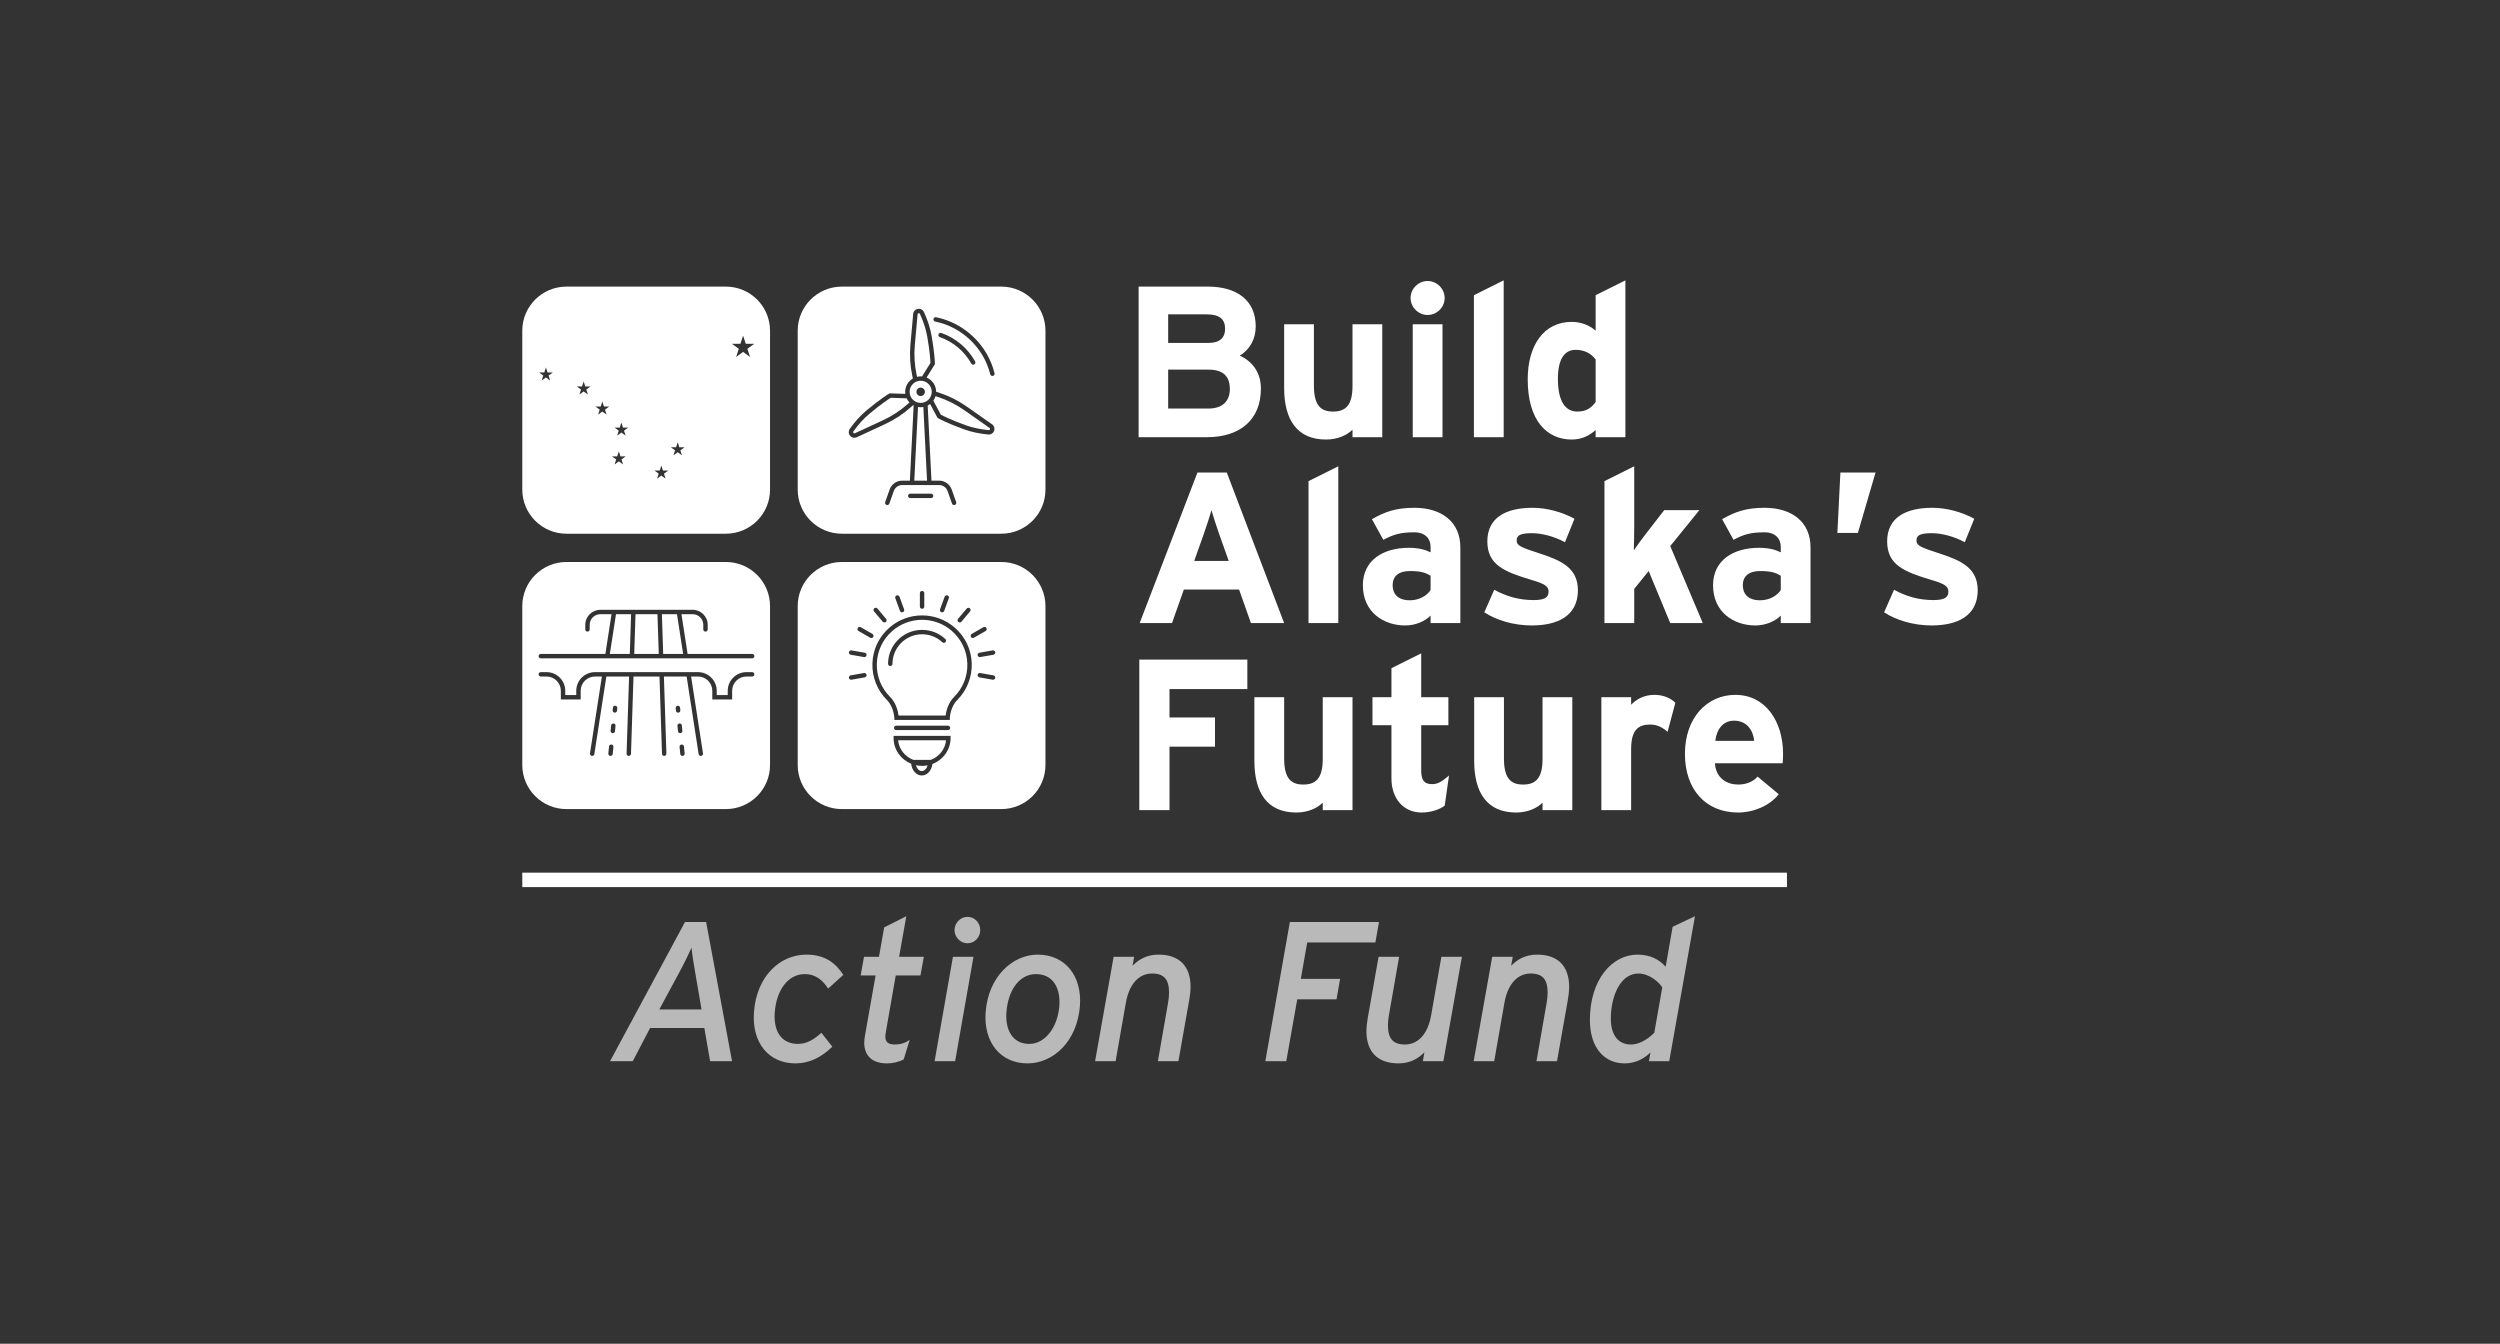
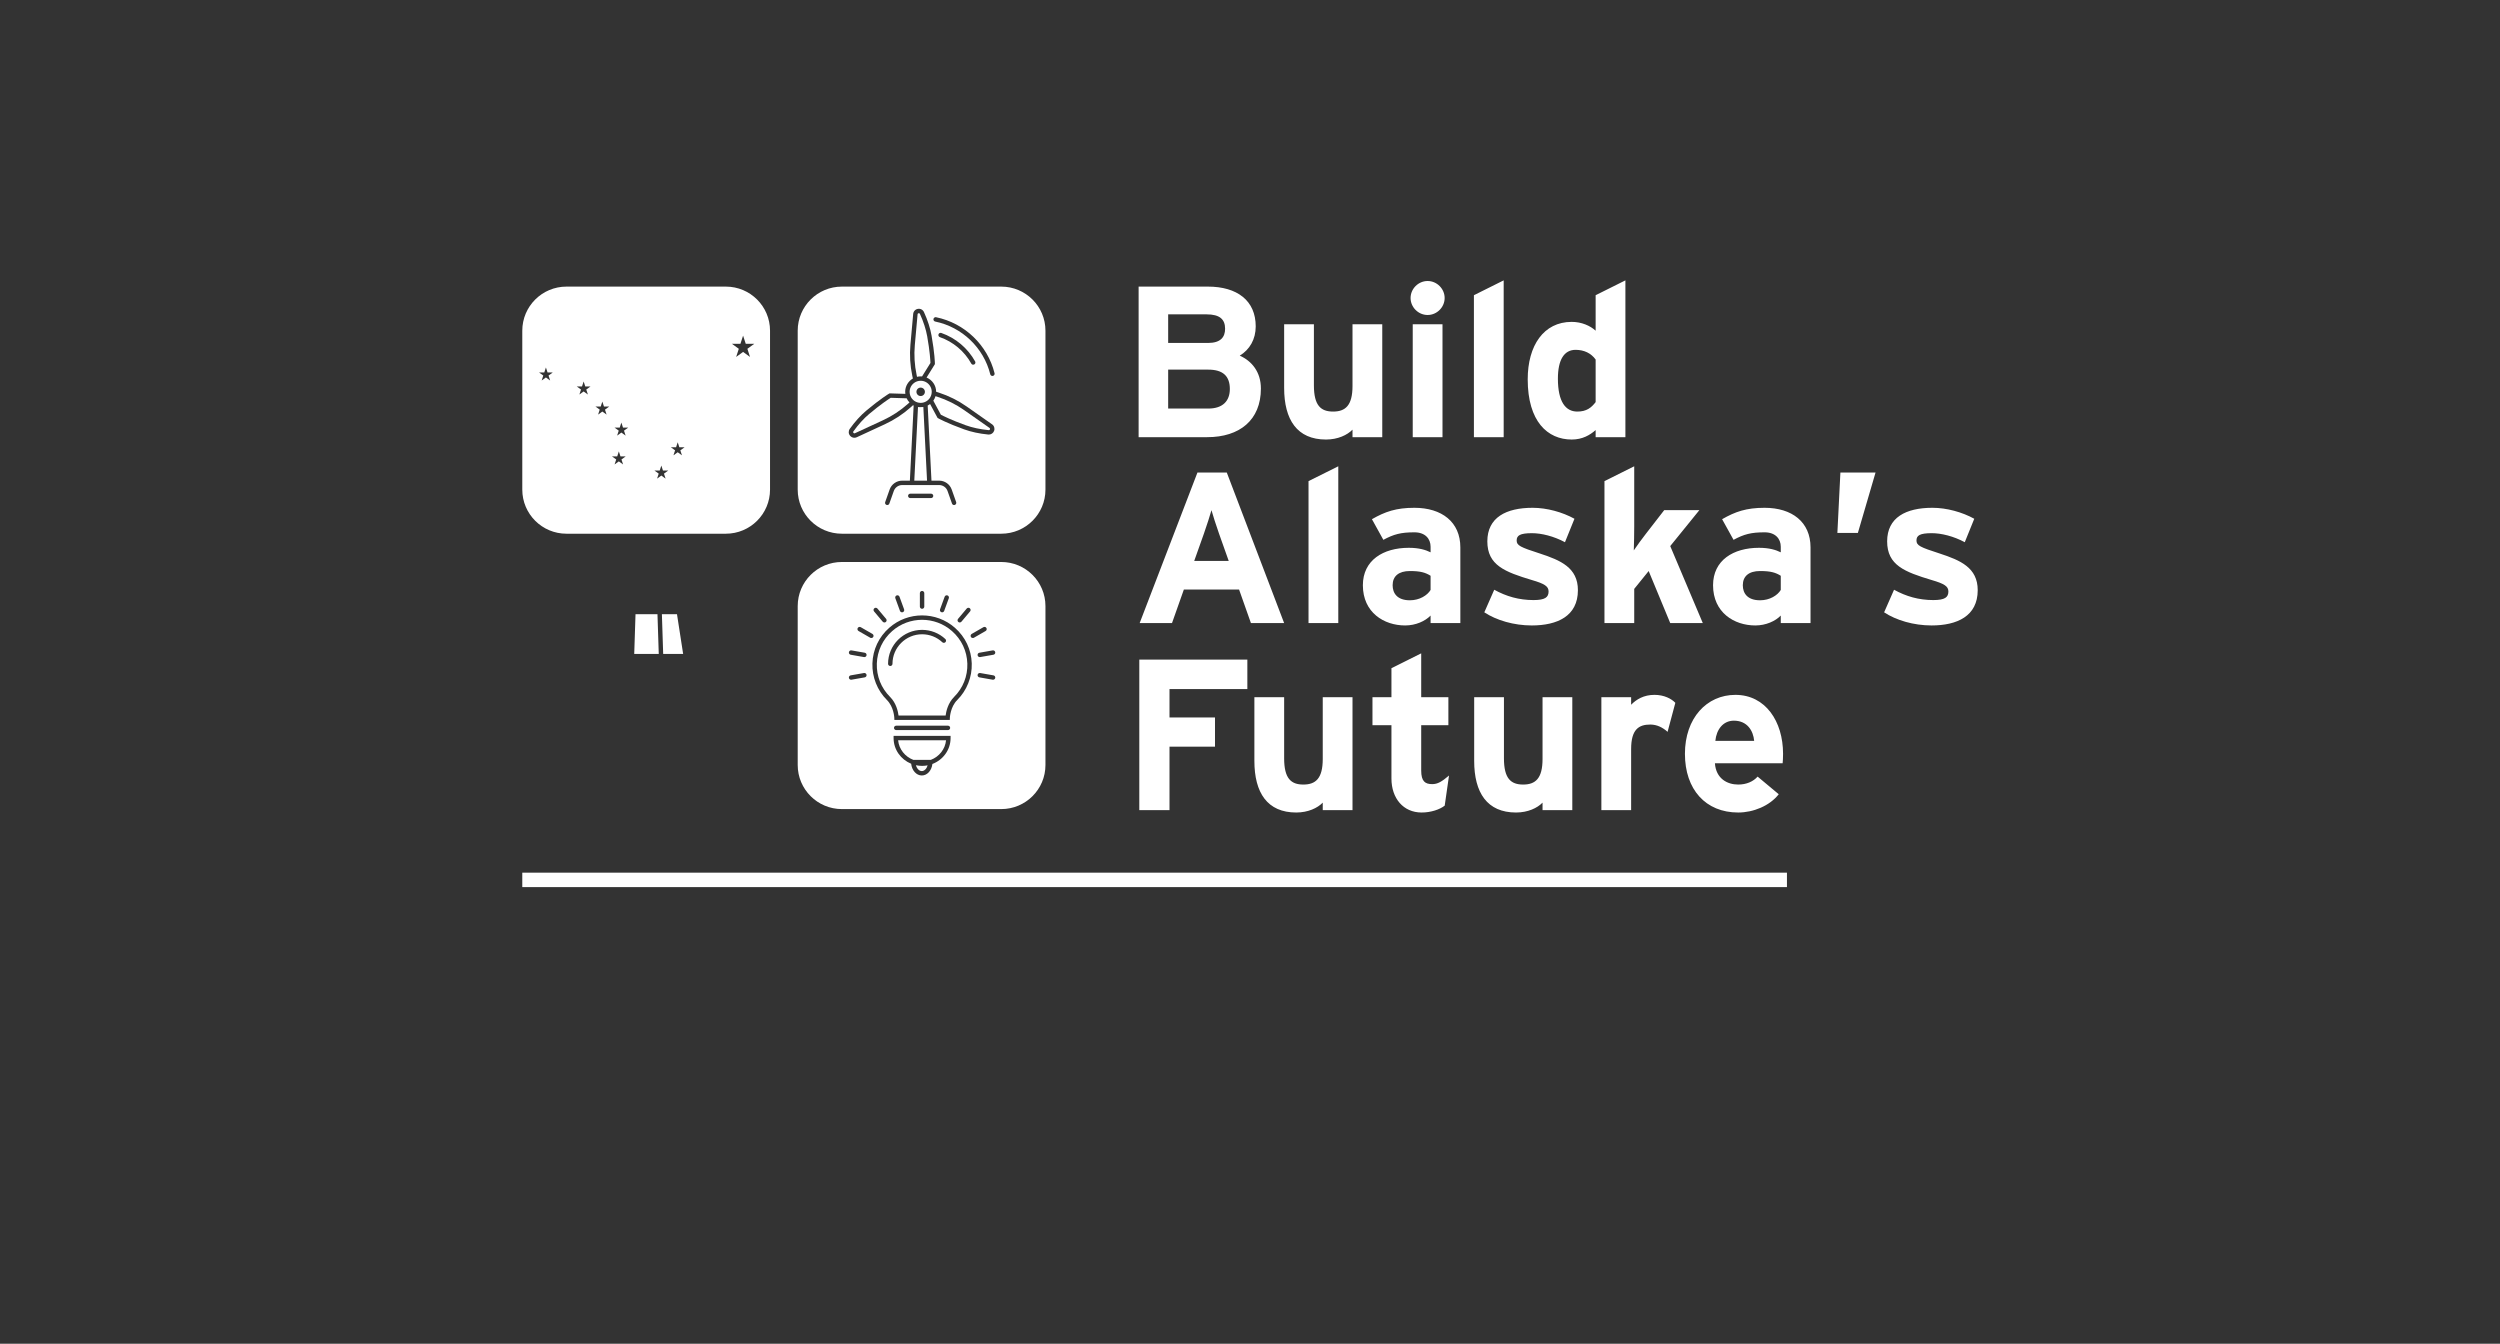
<svg xmlns="http://www.w3.org/2000/svg" width="800" height="430" viewBox="0 0 800 430" fill="none">
  <rect x="0" y="0" width="800" height="430" fill="#333333" stroke="none" />
-   <path d="M234.255 339.583H227.237L225.387 328.957H208.035L202.484 339.583H195.212L219.199 295.042H225.961L234.255 339.583ZM224.494 323.039L222.453 311.141C221.942 308.341 221.432 305.032 221.304 303.251C220.539 304.969 218.944 308.277 217.349 311.205L210.97 323.04L224.494 323.039ZM269.853 311.968L265.004 316.359C263.409 313.877 261.176 311.713 257.54 311.713C252.245 311.713 248.417 316.74 247.907 324.121C247.524 330.166 250.139 334.048 255.371 334.048C258.05 334.048 260.347 332.775 262.835 330.484L266.344 334.938C262.771 338.438 258.88 340.283 254.541 340.283C245.929 340.283 240.507 333.602 241.272 323.803C242.165 312.159 249.757 305.478 258.05 305.478C264.43 305.478 267.683 308.595 269.853 311.968ZM295.626 306.178L294.542 312.159H286.631L283.505 330.039C283.378 330.675 283.314 331.311 283.314 331.82C283.314 333.538 284.398 334.238 286.312 334.238C288.353 334.238 289.629 333.73 291.097 332.775L289.183 339.01C287.524 339.901 285.483 340.283 283.888 340.283C279.039 340.283 276.551 337.802 276.551 333.602C276.551 332.902 276.679 332.138 276.807 331.311L280.188 312.158H275.403L276.487 306.177H281.272L282.931 296.76L290.012 293.197L287.716 306.177L295.626 306.178ZM311.511 306.178L305.641 339.583H299.07L304.94 306.178H311.511ZM313.68 297.651C313.68 299.942 311.83 301.851 309.597 301.851C307.364 301.851 305.451 299.942 305.451 297.651C305.451 295.36 307.3 293.387 309.597 293.387C311.894 293.387 313.68 295.296 313.68 297.651ZM345.578 321.894C344.685 333.347 336.966 340.283 328.8 340.283C320.123 340.283 314.701 333.475 315.402 323.93C316.232 312.477 324.079 305.477 332.053 305.477C340.921 305.477 346.28 312.349 345.578 321.894ZM339.007 321.639C339.326 315.849 336.774 311.713 331.479 311.713C326.184 311.713 322.484 316.931 322.037 324.185C321.718 329.975 324.27 334.048 329.374 334.048C334.477 334.048 338.56 328.639 339.007 321.639ZM380.985 315.849C380.985 317.122 380.793 318.649 380.538 320.113L377.093 339.583H370.522L373.776 320.94C373.967 319.795 374.095 318.649 374.095 317.694C374.095 313.495 372.563 311.523 368.672 311.523C364.589 311.523 361.336 314.704 360.251 321.003L356.997 339.583H350.426L356.359 306.178H362.93L362.42 309.041C364.27 307.132 366.885 305.478 370.713 305.478C377.284 305.478 380.985 309.041 380.985 315.849ZM440.123 301.596H418.305L416.264 313.241H428.832L427.683 319.795H415.115L411.606 339.583H404.908L412.755 295.042H441.272L440.123 301.596ZM437.252 329.912C437.252 328.639 437.444 327.112 437.699 325.648L441.144 306.178H447.715L444.461 324.821C444.27 325.966 444.142 327.112 444.142 328.066C444.142 332.266 445.674 334.238 449.565 334.238C453.648 334.238 456.901 331.121 457.986 324.757L461.24 306.177H467.811L461.877 339.583H455.306L455.817 336.72C453.967 338.629 451.351 340.283 447.523 340.283C440.952 340.283 437.252 336.721 437.252 329.912ZM502.133 315.849C502.133 317.123 501.941 318.649 501.686 320.113L498.241 339.584H491.67L494.924 320.94C495.115 319.795 495.243 318.649 495.243 317.695C495.243 313.495 493.712 311.523 489.82 311.523C485.737 311.523 482.483 314.704 481.399 321.004L478.145 339.584H471.574L477.507 306.178H484.078L483.568 309.041C485.418 307.132 488.034 305.478 491.861 305.478C498.432 305.478 502.133 309.041 502.133 315.849ZM524.015 305.478C528.098 305.478 531.096 307.132 533.01 309.359L535.243 296.569L542.388 293.197L534.158 339.584H527.651L528.161 336.784C525.929 338.947 523.185 340.284 519.868 340.284C513.552 340.284 508.767 335.512 508.767 326.349C508.767 313.495 515.849 305.478 524.015 305.478ZM515.466 325.967C515.466 331.312 517.89 334.239 521.909 334.239C525.29 334.239 528.225 331.63 529.374 330.485L531.925 315.977C530.777 314.132 527.651 311.523 524.27 311.523C518.592 311.523 515.466 318.649 515.466 325.967Z" fill="#B9B9B9" />
  <path d="M167.131 279.252V283.872H571.824V279.252H167.131Z" fill="white" />
  <path d="M403.487 124.338C403.487 134.456 396.655 139.894 386.303 139.894H364.358V91.713H386.51C395.895 91.713 401.83 96.187 401.83 104.446C401.83 108.576 399.898 111.88 396.723 113.808C400.588 115.528 403.487 119.038 403.487 124.338ZM392.031 105.203C392.031 102.175 390.306 100.592 386.096 100.592H373.813V109.745H386.579C390.582 109.745 392.031 107.887 392.031 105.203ZM393.549 124.476C393.549 120.346 391.341 118.281 386.649 118.281H373.813V130.739H386.649C391.341 130.739 393.549 128.261 393.549 124.476ZM442.325 139.894H432.802V137.485C431.145 139.206 428.109 140.651 424.314 140.651C415.066 140.651 410.926 134.318 410.926 124.132V103.758H420.449V123.306C420.449 129.775 422.658 131.702 426.591 131.702C430.524 131.702 432.802 129.775 432.802 123.512V103.758H442.325V139.894ZM462.288 95.361C462.288 98.32 459.804 100.798 456.837 100.798C453.869 100.798 451.385 98.32 451.385 95.361C451.385 92.401 453.869 89.923 456.837 89.923C459.804 89.923 462.288 92.401 462.288 95.361ZM461.598 139.894H452.074V103.758H461.598V139.894ZM481.176 139.894H471.652V94.466L481.176 89.716V139.894ZM520.128 139.894H510.604V137.622C508.81 139.206 506.395 140.651 502.945 140.651C495.216 140.651 488.867 134.869 488.867 121.378C488.867 110.572 493.973 103.001 502.945 103.001C506.119 103.001 508.879 104.239 510.604 105.823V94.466L520.128 89.716V139.894ZM510.604 128.674V115.046C509.155 113.049 506.947 111.949 504.187 111.949C500.529 111.949 498.528 115.114 498.528 121.171C498.528 128.605 501.012 131.702 504.739 131.702C507.706 131.702 509.224 130.464 510.604 128.674ZM410.926 199.388H400.298L396.503 188.65H378.836L375.04 199.388H364.689L383.184 151.207H392.569L410.926 199.388ZM393.19 179.496L390.085 170.754C389.118 167.932 388.152 165.042 387.67 163.252C387.186 165.042 386.22 167.933 385.254 170.754L382.149 179.496H393.19ZM428.252 199.388H418.728V153.96L428.252 149.211V199.388ZM467.311 199.388H457.788V196.979C456.062 198.768 453.026 200.145 449.645 200.145C442.882 200.145 436.119 196.015 436.119 187.274C436.119 179.289 442.605 175.297 450.818 175.297C454.13 175.297 456.27 175.986 457.788 176.743V174.953C457.788 172.407 456.062 170.342 452.612 170.342C448.265 170.342 445.988 170.961 442.675 172.75L439.017 166.143C443.227 163.734 446.747 162.495 452.612 162.495C461.376 162.495 467.311 167.038 467.311 175.16V199.388ZM457.788 188.788V184.245C456.132 183.212 454.544 182.731 451.163 182.731C447.575 182.731 445.643 184.383 445.643 187.274C445.643 189.82 447.092 192.091 451.163 192.091C454.269 192.091 456.753 190.508 457.788 188.788ZM504.931 188.857C504.931 197.185 498.306 200.145 490.163 200.145C484.436 200.145 478.846 198.493 474.981 195.946L478.156 188.719C482.02 190.853 486.092 192.023 490.715 192.023C494.442 192.023 495.546 191.128 495.546 189.269C495.546 187.618 494.235 186.791 490.232 185.622C481.537 183.006 475.947 180.872 475.947 173.232C475.947 165.592 481.951 162.495 490.44 162.495C494.994 162.495 499.963 163.871 503.827 166.005L500.791 173.507C497.202 171.58 493.269 170.617 490.232 170.617C486.368 170.617 485.333 171.374 485.333 172.957C485.333 174.54 486.437 175.091 492.854 177.155C499.342 179.289 504.931 181.63 504.931 188.857ZM544.896 199.388H534.476L527.575 182.731L522.952 188.444V199.388H513.429V153.96L522.952 149.211V168.414C522.952 170.617 522.883 174.334 522.814 176.123C523.78 174.678 525.436 172.407 526.678 170.823L532.544 163.252H543.792L534.476 174.747L544.896 199.388ZM579.369 199.388H569.846V196.979C568.12 198.768 565.084 200.145 561.703 200.145C554.94 200.145 548.177 196.015 548.177 187.274C548.177 179.289 554.664 175.297 562.876 175.297C566.188 175.297 568.328 175.986 569.846 176.743V174.953C569.846 172.407 568.12 170.342 564.67 170.342C560.323 170.342 558.046 170.961 554.733 172.75L551.075 166.143C555.285 163.734 558.805 162.495 564.67 162.495C573.434 162.495 579.369 167.038 579.369 175.16V199.388ZM569.846 188.788V184.245C568.19 183.212 566.602 182.731 563.221 182.731C559.633 182.731 557.701 184.383 557.701 187.274C557.701 189.82 559.15 192.091 563.221 192.091C566.327 192.091 568.811 190.508 569.846 188.788ZM600.175 151.207L594.517 170.548H587.961L588.927 151.207H600.175ZM632.869 188.856C632.869 197.185 626.245 200.144 618.101 200.144C612.374 200.144 606.784 198.493 602.919 195.946L606.094 188.719C609.958 190.853 614.03 192.022 618.653 192.022C622.38 192.022 623.484 191.128 623.484 189.269C623.484 187.617 622.173 186.791 618.171 185.622C609.476 183.006 603.886 180.872 603.886 173.232C603.886 165.592 609.889 162.494 618.378 162.494C622.933 162.494 627.901 163.871 631.766 166.005L628.729 173.507C625.141 171.58 621.207 170.616 618.171 170.616C614.306 170.616 613.271 171.373 613.271 172.957C613.271 174.54 614.375 175.091 620.793 177.155C627.28 179.289 632.869 181.629 632.869 188.856ZM399.152 220.497H374.239V229.583H388.8V238.944H374.239V259.248H364.578V211.068H399.152V220.497ZM432.803 259.248H423.279V256.84C421.623 258.56 418.587 260.005 414.791 260.005C405.543 260.005 401.403 253.673 401.403 243.487V223.113H410.926V242.66C410.926 249.13 413.135 251.057 417.068 251.057C421.001 251.057 423.279 249.13 423.279 242.867V223.112H432.803V259.248ZM463.688 248.167L462.308 257.803C460.721 259.042 457.891 260.005 454.924 260.005C449.058 260.005 445.263 255.463 445.263 249.13V232.061H439.19V223.112H445.263V213.821L454.786 209.071V223.113H463.481V232.061H454.786V246.584C454.786 250.025 456.028 250.92 458.305 250.92C460.031 250.92 461.342 250.163 463.688 248.167ZM503.138 259.248H493.614V256.84C491.958 258.56 488.922 260.005 485.126 260.005C475.879 260.005 471.738 253.673 471.738 243.487V223.113H481.262V242.66C481.262 249.13 483.47 251.057 487.403 251.057C491.336 251.057 493.614 249.13 493.614 242.867V223.112H503.138V259.248ZM536.109 224.902L533.624 234.194C532.106 232.818 530.243 231.854 528.104 231.854C524.377 231.854 521.962 233.437 521.962 239.7V259.248H512.439V223.112H521.962V225.521C523.618 223.8 526.033 222.355 529.415 222.355C532.52 222.355 534.866 223.594 536.109 224.902ZM570.579 241.215C570.579 242.592 570.509 243.555 570.441 244.244H548.772C549.117 249.199 552.774 251.058 556.225 251.058C558.847 251.058 561.055 250.094 562.436 248.511L569.198 254.155C566.3 257.872 561.055 260.005 556.225 260.005C545.804 260.005 539.179 252.641 539.179 241.215C539.179 229.788 546.149 222.356 555.328 222.356C564.989 222.356 570.579 230.89 570.579 241.215ZM561.332 237.085C561.055 233.85 559.123 230.615 554.845 230.615C551.394 230.615 549.255 233.437 548.91 237.085H561.332Z" fill="white" />
  <path fill-rule="evenodd" clip-rule="evenodd" d="M232.269 91.714H181.274C173.463 91.714 167.132 98.029 167.132 105.819V156.682C167.132 164.472 173.463 170.787 181.274 170.787H232.269C240.079 170.787 246.41 164.472 246.41 156.682V105.819C246.41 98.029 240.079 91.714 232.269 91.714ZM174.693 117.589L175.212 119.184H176.893L175.533 120.17L176.053 121.765L174.692 120.779L173.332 121.765L173.851 120.17L172.491 119.184H174.172L174.693 117.589ZM186.245 123.667H184.564L185.924 124.653L185.405 126.248L186.765 125.262L188.125 126.248L187.606 124.653L188.966 123.667H187.285L186.765 122.072L186.245 123.667ZM192.23 130.097H190.549L191.909 131.083L191.389 132.678L192.75 131.692L194.11 132.678L193.591 131.083L194.951 130.097H193.27L192.75 128.502L192.23 130.097ZM198.317 136.822H196.636L197.996 137.808L197.477 139.403L198.837 138.417L200.198 139.403L199.678 137.808L201.038 136.822H199.357L198.838 135.227L198.317 136.822ZM197.508 146.045H195.827L197.187 147.03L196.668 148.625L198.028 147.64L199.389 148.625L198.869 147.03L200.229 146.045H198.548L198.029 144.45L197.508 146.045ZM211.109 150.579H209.427L210.788 151.565L210.268 153.16L211.629 152.174L212.989 153.16L212.469 151.565L213.83 150.579H212.148L211.629 148.984L211.109 150.579ZM216.348 143.124H214.667L216.027 144.11L215.508 145.705L216.868 144.719L218.229 145.705L217.709 144.11L219.069 143.124H217.388L216.869 141.529L216.348 143.124ZM236.941 110.008H234.197L236.417 111.617L235.569 114.22L237.789 112.611L240.009 114.22L239.161 111.617L241.381 110.008H238.637L237.789 107.405L236.941 110.008Z" fill="white" />
  <path d="M212.218 209.258L211.806 196.547H216.637L218.604 209.258H212.218Z" fill="white" />
  <path d="M210.802 209.258H202.954L203.365 196.547H210.391L210.802 209.258Z" fill="white" />
-   <path d="M201.539 209.258H195.152L197.119 196.547H201.95L201.539 209.258Z" fill="white" />
-   <path fill-rule="evenodd" clip-rule="evenodd" d="M181.274 179.835H232.269C240.079 179.835 246.41 186.15 246.41 193.94V244.802C246.41 252.592 240.079 258.908 232.269 258.908H181.274C173.463 258.908 167.132 252.592 167.132 244.802V193.94C167.132 186.15 173.463 179.835 181.274 179.835ZM196.075 241.255L196.298 239.02C196.336 238.632 196.053 238.287 195.664 238.248C195.28 238.215 194.929 238.493 194.891 238.881L194.668 241.116C194.63 241.503 194.913 241.848 195.302 241.887C195.326 241.889 195.349 241.89 195.372 241.89C195.732 241.89 196.039 241.619 196.075 241.255ZM172.355 209.963C172.355 210.353 172.671 210.669 173.062 210.669H240.693C241.084 210.669 241.4 210.353 241.4 209.963C241.4 209.574 241.083 209.258 240.693 209.258H220.034L218.067 196.546H221.655C223.527 196.546 225.05 198.066 225.05 199.932V201.413C225.05 201.803 225.366 202.119 225.757 202.119C226.148 202.119 226.464 201.803 226.464 201.413V199.932C226.464 197.287 224.307 195.136 221.655 195.136H192.099C189.448 195.136 187.29 197.288 187.29 199.932V201.413C187.29 201.803 187.607 202.119 187.998 202.119C188.389 202.119 188.705 201.803 188.705 201.413V199.932C188.705 198.065 190.228 196.546 192.1 196.546H195.688L193.721 209.258H173.062C172.671 209.258 172.355 209.574 172.355 209.963ZM196.126 226.469C196.164 226.081 196.513 225.798 196.899 225.836C197.288 225.875 197.572 226.22 197.533 226.608L197.453 227.41C197.417 227.774 197.109 228.046 196.75 228.046L196.732 228.045L196.714 228.045L196.708 228.044C196.699 228.044 196.689 228.043 196.68 228.042C196.291 228.004 196.007 227.659 196.046 227.271L196.126 226.469ZM217.458 239.02C217.419 238.632 217.703 238.287 218.092 238.248C218.482 238.212 218.826 238.493 218.865 238.881L219.087 241.116C219.126 241.503 218.843 241.848 218.454 241.887C218.43 241.889 218.406 241.89 218.383 241.89C218.024 241.89 217.717 241.619 217.681 241.255L217.458 239.02ZM195.562 232.14C195.6 231.752 195.95 231.472 196.335 231.508C196.723 231.546 197.007 231.892 196.968 232.279L196.799 233.98C196.763 234.344 196.456 234.616 196.097 234.616C196.083 234.616 196.069 234.615 196.055 234.615C196.045 234.614 196.036 234.613 196.026 234.612C195.637 234.574 195.354 234.229 195.392 233.841L195.562 232.14ZM238.863 215.08H240.693C241.083 215.08 241.4 215.396 241.4 215.785C241.4 216.175 241.083 216.491 240.693 216.491H238.861C236.338 216.491 234.285 218.538 234.285 221.055V223.83H227.939V221.055C227.939 218.538 225.886 216.491 223.363 216.491H221.153L224.959 241.078C225.018 241.463 224.754 241.823 224.368 241.883C224.331 241.888 224.295 241.891 224.259 241.891C223.916 241.891 223.615 241.642 223.561 241.293L219.723 216.491H212.451L213.249 241.163C213.262 241.552 212.956 241.878 212.565 241.891L212.556 241.891L212.549 241.891L212.542 241.891C212.162 241.891 211.848 241.59 211.836 241.209L211.036 216.492H202.719L201.919 241.209C201.907 241.59 201.593 241.891 201.213 241.891C201.205 241.891 201.198 241.891 201.19 241.891C200.8 241.878 200.493 241.552 200.506 241.163L201.304 216.491H194.032L190.194 241.293C190.14 241.642 189.839 241.891 189.496 241.891C189.46 241.891 189.424 241.888 189.387 241.883C189.001 241.823 188.736 241.463 188.796 241.078L192.601 216.491H190.392C187.869 216.491 185.816 218.538 185.816 221.055V223.83H179.47V221.055C179.47 218.538 177.417 216.491 174.894 216.491H173.062C172.671 216.491 172.355 216.175 172.355 215.785C172.355 215.396 172.672 215.08 173.062 215.08H174.894C178.197 215.08 180.884 217.761 180.884 221.055V222.42H184.402V221.055C184.402 217.761 187.089 215.08 190.392 215.08H223.364C226.667 215.08 229.355 217.761 229.355 221.055V222.42H232.872V221.055C232.872 217.761 235.56 215.08 238.863 215.08ZM217.71 227.271C217.748 227.659 217.465 228.004 217.076 228.042C217.052 228.045 217.029 228.046 217.006 228.046C216.646 228.046 216.339 227.774 216.303 227.41L216.223 226.608C216.184 226.22 216.468 225.875 216.857 225.836C217.249 225.802 217.591 226.081 217.63 226.469L217.71 227.271ZM218.363 233.841C218.402 234.229 218.119 234.574 217.73 234.612C217.706 234.615 217.683 234.616 217.659 234.616C217.3 234.616 216.993 234.344 216.957 233.98L216.787 232.279C216.749 231.892 217.032 231.546 217.421 231.508C217.811 231.473 218.156 231.752 218.194 232.14L218.363 233.841Z" fill="white" />
  <path fill-rule="evenodd" clip-rule="evenodd" d="M302.603 228.966C302.761 227.711 303.324 224.995 305.311 223.013C308.169 220.163 309.673 216.374 309.548 212.344C309.422 208.317 307.679 204.624 304.637 201.944C299.181 197.14 290.953 197.14 285.497 201.944C282.456 204.624 280.711 208.317 280.586 212.344C280.46 216.374 281.965 220.163 284.822 223.013C286.809 224.995 287.373 227.711 287.531 228.966H302.603ZM302.544 205.49C302.811 205.206 302.797 204.76 302.512 204.493C300.487 202.6 297.842 201.557 295.066 201.557C289.064 201.557 284.18 206.427 284.18 212.414C284.18 212.804 284.497 213.12 284.888 213.12C285.278 213.12 285.595 212.804 285.595 212.414C285.595 207.205 289.844 202.967 295.067 202.967C297.482 202.967 299.783 203.875 301.545 205.522C301.83 205.788 302.277 205.775 302.544 205.49Z" fill="white" />
  <path d="M293.098 244.867C293.391 245.95 294.13 246.745 294.976 246.745C295.812 246.745 296.543 245.971 296.843 244.909C296.268 245.02 295.675 245.082 295.067 245.082C294.391 245.082 293.733 245.004 293.098 244.867Z" fill="white" />
  <path d="M297.863 243.159C300.518 242.15 302.462 239.749 302.739 236.883H287.396C287.673 239.749 289.616 242.15 292.271 243.159H297.863Z" fill="white" />
  <path fill-rule="evenodd" clip-rule="evenodd" d="M269.408 179.835H320.403C328.213 179.835 334.545 186.15 334.545 193.94V244.802C334.545 252.592 328.213 258.908 320.403 258.908H269.408C261.598 258.908 255.266 252.592 255.266 244.802V193.94C255.266 186.15 261.598 179.835 269.408 179.835ZM284.561 200.888C290.55 195.611 299.583 195.612 305.573 200.888C308.91 203.827 310.824 207.88 310.961 212.3C311.096 216.659 309.402 220.927 306.311 224.01C304.103 226.213 303.957 229.66 303.956 229.695L303.932 230.375L303.249 230.376H286.2L286.178 229.693C286.177 229.66 286.03 226.212 283.822 224.01C280.731 220.927 279.036 216.66 279.172 212.3C279.309 207.88 281.224 203.827 284.561 200.888ZM294.357 189.808V194.112C294.357 194.502 294.674 194.818 295.065 194.818C295.455 194.818 295.772 194.502 295.772 194.112V189.808C295.772 189.419 295.455 189.103 295.065 189.103C294.674 189.103 294.357 189.419 294.357 189.808ZM286.934 190.533C286.567 190.666 286.377 191.071 286.511 191.437L287.986 195.482C288.091 195.768 288.362 195.946 288.651 195.946C288.731 195.946 288.813 195.932 288.893 195.903C289.26 195.77 289.449 195.365 289.315 194.999L287.84 190.955C287.707 190.589 287.302 190.4 286.934 190.533ZM279.783 194.651C279.484 194.901 279.445 195.346 279.696 195.645L282.469 198.942C282.61 199.108 282.81 199.193 283.012 199.193C283.172 199.193 283.334 199.14 283.466 199.029C283.765 198.779 283.804 198.334 283.553 198.035L280.78 194.738C280.528 194.44 280.083 194.4 279.783 194.651ZM278.472 204.075C278.584 204.139 278.705 204.169 278.825 204.169C279.07 204.169 279.308 204.043 279.438 203.816C279.634 203.479 279.518 203.047 279.179 202.852L275.442 200.701C275.104 200.507 274.671 200.621 274.476 200.959C274.281 201.297 274.397 201.728 274.735 201.923L278.472 204.075ZM276.6 210.273C276.936 210.273 277.234 210.032 277.295 209.69C277.362 209.306 277.106 208.94 276.721 208.873L272.471 208.125C272.082 208.058 271.72 208.314 271.652 208.697C271.585 209.081 271.841 209.447 272.226 209.515L276.476 210.262C276.5 210.266 276.523 210.269 276.547 210.271C276.558 210.272 276.569 210.272 276.58 210.272L276.6 210.273ZM276.721 216.757C277.106 216.689 277.362 216.323 277.295 215.94C277.227 215.555 276.858 215.3 276.476 215.367L272.226 216.115C271.841 216.182 271.584 216.548 271.652 216.932C271.713 217.274 272.011 217.515 272.348 217.515C272.388 217.515 272.429 217.512 272.471 217.504L276.721 216.757ZM317.781 217.515C318.118 217.515 318.416 217.274 318.477 216.932C318.544 216.549 318.288 216.183 317.903 216.115L313.654 215.368C313.265 215.301 312.902 215.557 312.834 215.94C312.767 216.323 313.023 216.689 313.408 216.757L317.658 217.505C317.699 217.512 317.74 217.515 317.781 217.515ZM317.658 208.125L313.408 208.873C313.023 208.94 312.767 209.306 312.834 209.69C312.895 210.032 313.193 210.273 313.53 210.273C313.571 210.273 313.612 210.269 313.654 210.262L317.903 209.515C318.288 209.447 318.544 209.081 318.477 208.697C318.409 208.314 318.045 208.058 317.658 208.125ZM311.657 204.074L315.394 201.923C315.732 201.728 315.848 201.296 315.653 200.959C315.457 200.621 315.026 200.507 314.687 200.701L310.95 202.852C310.612 203.047 310.496 203.479 310.691 203.816C310.822 204.042 311.06 204.168 311.304 204.168C311.424 204.168 311.546 204.138 311.657 204.074ZM306.575 198.035C306.325 198.333 306.364 198.778 306.663 199.029C306.795 199.139 306.956 199.193 307.116 199.193C307.319 199.193 307.519 199.107 307.659 198.941L310.433 195.644C310.684 195.346 310.644 194.901 310.345 194.651C310.045 194.4 309.6 194.44 309.349 194.738L306.575 198.035ZM302.289 190.954L300.813 194.999C300.68 195.364 300.869 195.769 301.236 195.902C301.316 195.931 301.397 195.945 301.478 195.945C301.767 195.945 302.038 195.768 302.142 195.481L303.619 191.437C303.752 191.071 303.563 190.666 303.196 190.533C302.828 190.4 302.423 190.587 302.289 190.954ZM286.075 232.924C286.075 233.314 286.392 233.63 286.783 233.63H303.347C303.738 233.63 304.054 233.314 304.054 232.924C304.054 232.534 303.738 232.219 303.347 232.219H286.783C286.392 232.219 286.075 232.534 286.075 232.924ZM291.576 244.4C288.276 243.059 285.948 239.88 285.948 236.178L285.949 235.473H304.187V236.178C304.187 239.95 301.767 243.174 298.367 244.469C298.131 246.549 296.722 248.155 294.976 248.155C293.23 248.155 291.788 246.514 291.576 244.4Z" fill="white" />
  <path d="M293.448 120.584C293.823 120.494 294.212 120.44 294.615 120.44C294.765 120.44 294.912 120.45 295.059 120.463L297.744 116.143C297.715 115.372 297.555 112.407 296.703 107.619C296.306 105.391 295.504 102.914 294.384 100.457C294.269 100.205 294.047 100.215 293.956 100.229C293.865 100.244 293.651 100.31 293.627 100.586L292.744 110.413C292.458 113.6 292.648 116.803 293.31 119.933L293.448 120.584Z" fill="white" />
  <path d="M290.535 129.233L291.033 128.788C290.661 128.399 290.354 127.95 290.124 127.458L285.027 127.298C284.373 127.708 281.878 129.329 278.147 132.46C276.41 133.917 274.661 135.848 273.087 138.044C272.926 138.269 273.045 138.457 273.103 138.527C273.162 138.598 273.327 138.749 273.577 138.633L282.552 134.481C285.462 133.135 288.148 131.37 290.535 129.233Z" fill="white" />
-   <path d="M295.469 130.245C295.19 130.294 294.906 130.324 294.614 130.324C294.322 130.324 294.038 130.294 293.76 130.245L292.574 153.807H296.654L295.469 130.245Z" fill="white" />
+   <path d="M295.469 130.245C294.322 130.324 294.038 130.294 293.76 130.245L292.574 153.807H296.654L295.469 130.245Z" fill="white" />
  <path fill-rule="evenodd" clip-rule="evenodd" d="M298.089 126.055L298.087 126.048C298.122 125.864 298.143 125.675 298.148 125.482L298.15 125.479C298.15 125.472 298.151 125.465 298.151 125.459L298.153 125.435C298.154 125.418 298.155 125.4 298.155 125.382C298.155 124.666 297.94 123.999 297.571 123.442C296.939 122.479 295.85 121.844 294.613 121.844C293.059 121.844 291.739 122.846 291.264 124.24C291.141 124.598 291.074 124.983 291.074 125.382C291.074 125.839 291.162 126.276 291.322 126.677C291.839 127.989 293.118 128.917 294.613 128.917C295.899 128.917 297.024 128.231 297.643 127.205C297.855 126.856 298.008 126.468 298.089 126.055ZM294.614 126.734C295.363 126.734 295.969 126.129 295.969 125.382C295.969 124.636 295.363 124.031 294.614 124.031C293.866 124.031 293.259 124.636 293.259 125.382C293.259 126.129 293.866 126.734 294.614 126.734Z" fill="white" />
  <path d="M316.638 136.928L308.546 131.251C305.922 129.41 303.045 127.973 299.998 126.98L299.365 126.774C299.211 127.299 298.971 127.787 298.662 128.223L301.072 132.705C301.755 133.065 304.41 134.41 308.994 136.067C311.156 136.849 313.638 137.38 316.372 137.646C316.666 137.673 316.752 137.476 316.784 137.39C316.816 137.304 316.865 137.087 316.638 136.928Z" fill="white" />
  <path fill-rule="evenodd" clip-rule="evenodd" d="M269.408 91.714H320.403C328.213 91.714 334.545 98.029 334.545 105.819V156.682C334.545 164.472 328.213 170.787 320.403 170.787H269.408C261.598 170.787 255.266 164.472 255.266 156.682V105.819C255.266 98.029 261.598 91.714 269.408 91.714ZM318.109 137.88C317.841 138.602 317.176 139.059 316.419 139.059C316.358 139.059 316.297 139.056 316.235 139.05C313.383 138.773 310.785 138.215 308.512 137.393C303.039 135.415 300.316 133.904 300.203 133.841L300.023 133.74L297.632 129.293C297.391 129.479 297.134 129.642 296.861 129.782L298.07 153.807H300.527C302.33 153.807 303.945 154.947 304.545 156.642L305.973 160.676C306.102 161.043 305.91 161.446 305.541 161.575C305.463 161.603 305.384 161.615 305.306 161.615C305.015 161.615 304.742 161.435 304.639 161.145L303.212 157.112C302.811 155.979 301.732 155.218 300.527 155.218H297.506C297.5 155.218 297.495 155.22 297.49 155.221C297.485 155.223 297.48 155.224 297.474 155.226C297.461 155.231 297.448 155.235 297.434 155.236L297.422 155.236C297.414 155.237 297.406 155.237 297.398 155.237C297.377 155.237 297.358 155.232 297.338 155.226C297.325 155.223 297.313 155.22 297.299 155.218H291.93C291.917 155.22 291.904 155.223 291.891 155.226C291.872 155.232 291.852 155.237 291.831 155.237L291.821 155.237L291.795 155.236C291.781 155.235 291.768 155.231 291.755 155.226C291.745 155.223 291.735 155.219 291.724 155.218H288.702C287.497 155.218 286.419 155.979 286.018 157.112L284.59 161.145C284.46 161.512 284.057 161.705 283.688 161.575C283.32 161.446 283.127 161.043 283.257 160.676L284.684 156.642C285.285 154.947 286.899 153.807 288.703 153.807H291.16L292.369 129.782C292.299 129.746 292.231 129.71 292.164 129.671L291.481 130.283C288.989 132.514 286.185 134.357 283.149 135.761L274.174 139.913C273.922 140.029 273.659 140.086 273.4 140.086C272.878 140.086 272.372 139.857 272.016 139.428C271.483 138.788 271.452 137.902 271.938 137.225C273.602 134.901 275.385 132.936 277.237 131.381C281.692 127.644 284.365 126.047 284.476 125.981L284.653 125.877L289.709 126.035C289.68 125.821 289.66 125.604 289.66 125.383C289.66 123.567 290.65 121.981 292.117 121.122L291.927 120.225C291.236 116.959 291.037 113.615 291.336 110.289L292.219 100.461C292.293 99.631 292.897 98.979 293.72 98.839C294.537 98.697 295.326 99.115 295.672 99.874C296.857 102.474 297.672 104.997 298.095 107.373C299.113 113.09 299.163 116.196 299.165 116.326L299.168 116.531L296.504 120.816C298.294 121.556 299.557 123.31 299.568 125.357L300.437 125.64C303.619 126.676 306.621 128.176 309.36 130.097L317.452 135.774C318.136 136.254 318.399 137.1 318.109 137.88ZM297.938 157.976H291.291C290.9 157.976 290.583 158.292 290.583 158.682C290.583 159.071 290.9 159.387 291.291 159.387H297.938C298.328 159.387 298.645 159.071 298.645 158.682C298.645 158.292 298.328 157.976 297.938 157.976ZM316.885 119.771C314.768 111.281 307.851 104.657 299.261 102.895C298.879 102.816 298.633 102.443 298.711 102.061C298.79 101.681 299.162 101.431 299.546 101.513C308.666 103.383 316.01 110.416 318.257 119.431C318.352 119.809 318.121 120.191 317.742 120.285C317.684 120.3 317.627 120.306 317.571 120.306C317.253 120.306 316.965 120.092 316.885 119.771ZM301.222 106.549C300.855 106.419 300.45 106.613 300.32 106.981C300.191 107.349 300.385 107.751 300.753 107.881C305.027 109.378 308.598 112.383 310.809 116.344C310.938 116.576 311.179 116.706 311.427 116.706C311.543 116.706 311.661 116.678 311.77 116.617C312.111 116.428 312.234 115.999 312.044 115.659C309.666 111.396 305.822 108.161 301.222 106.549Z" fill="white" />
</svg>